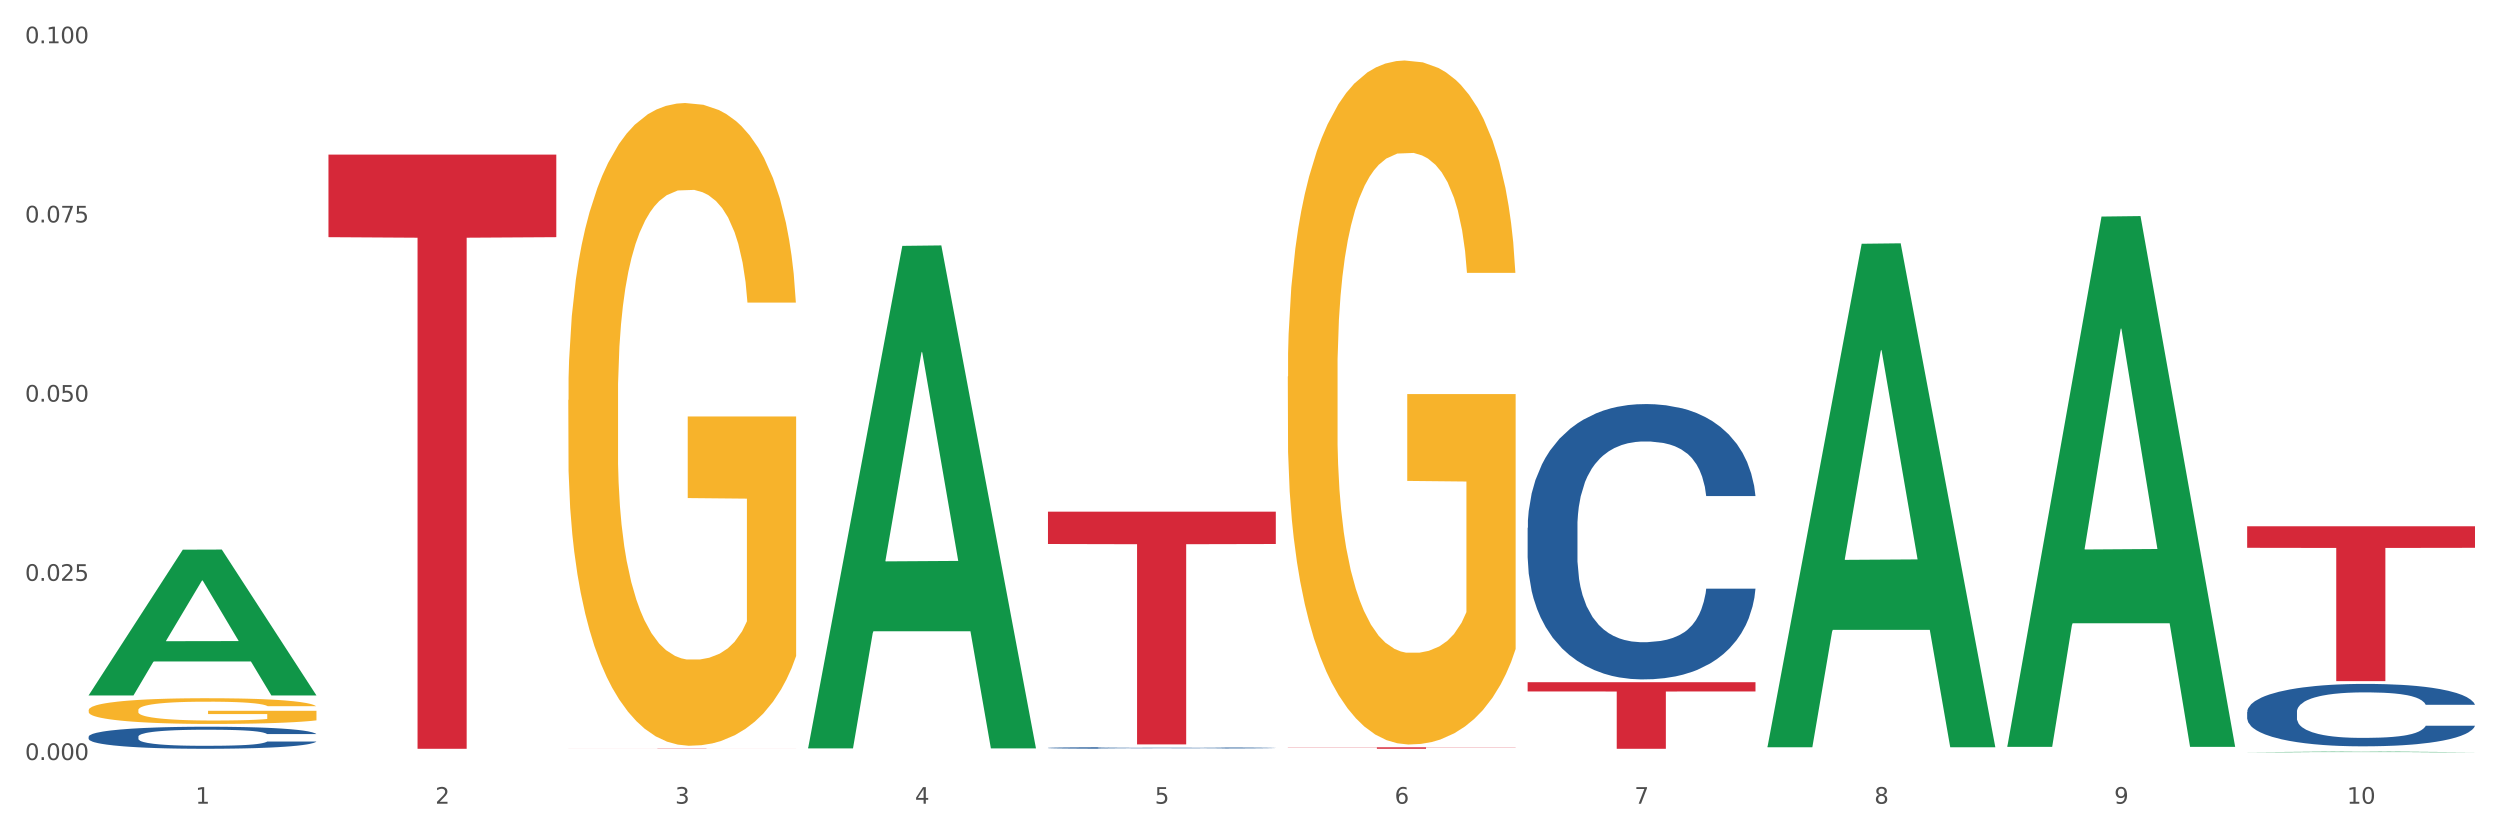
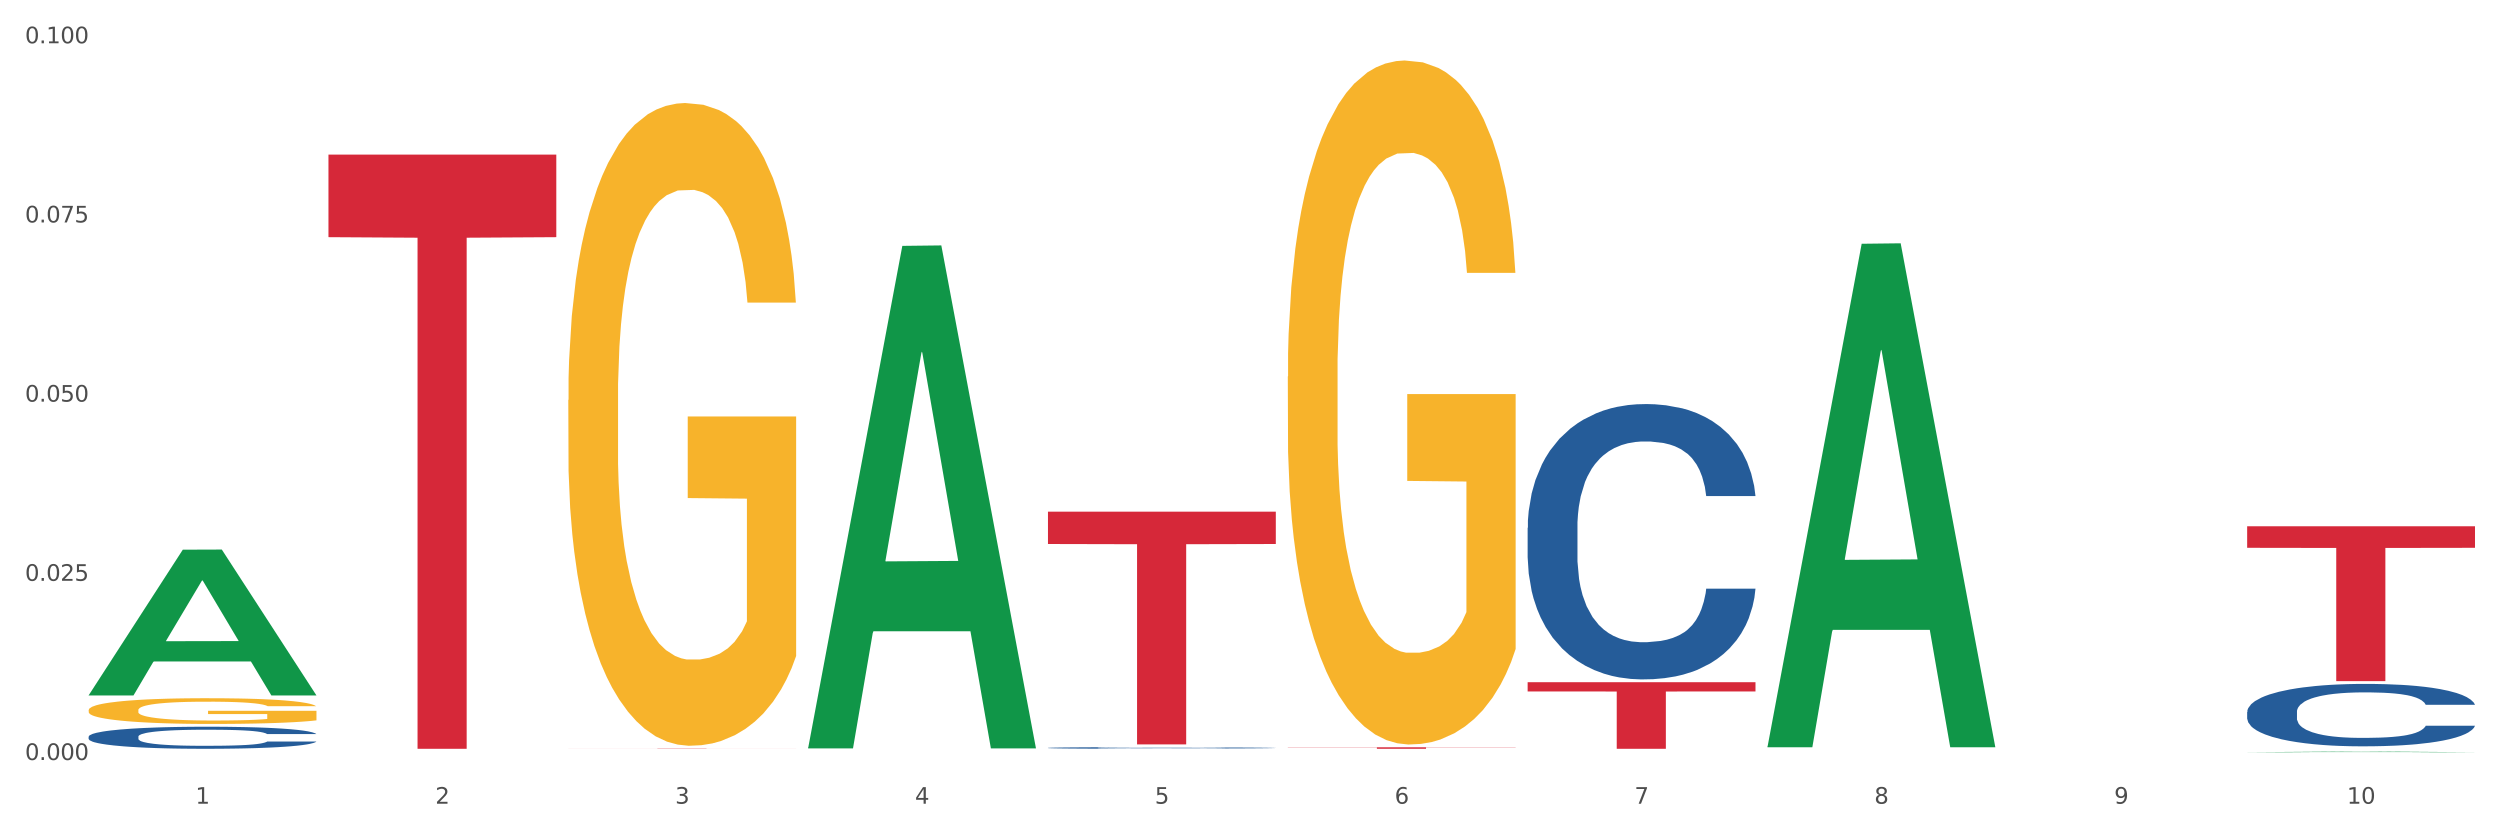
<svg xmlns="http://www.w3.org/2000/svg" xmlns:xlink="http://www.w3.org/1999/xlink" width="1080pt" height="360pt" viewBox="0 0 1080 360" version="1.1">
  <rect x="0" y="0" width="1080" height="360" fill="#333333" stroke="none" />
  <defs>
    <style type="text/css">*{stroke-linejoin: round; stroke-linecap: butt}</style>
  </defs>
  <g id="figure_1">
    <g id="patch_1">
      <path d="M 0 360  L 1080 360  L 1080 0  L 0 0  z " style="fill: #ffffff; stroke: #ffffff; stroke-linejoin: miter" />
    </g>
    <g id="axes_1">
      <g id="matplotlib.axis_1">
        <g id="xtick_1">
          <g id="text_1">
            <g style="fill: #4d4d4d" transform="translate(84.444 347.204) scale(0.096 -0.096)">
              <defs>
                <path id="DejaVuSans-31" d="M 794 531  L 1825 531  L 1825 4091  L 703 3866  L 703 4441  L 1819 4666  L 2450 4666  L 2450 531  L 3481 531  L 3481 0  L 794 0  L 794 531  z " transform="scale(0.016)" />
              </defs>
              <use xlink:href="#DejaVuSans-31" />
            </g>
          </g>
        </g>
        <g id="xtick_2">
          <g id="text_2">
            <g style="fill: #4d4d4d" transform="translate(188.053 347.204) scale(0.096 -0.096)">
              <defs>
                <path id="DejaVuSans-32" d="M 1228 531  L 3431 531  L 3431 0  L 469 0  L 469 531  Q 828 903 1448 1529  Q 2069 2156 2228 2338  Q 2531 2678 2651 2914  Q 2772 3150 2772 3378  Q 2772 3750 2511 3984  Q 2250 4219 1831 4219  Q 1534 4219 1204 4116  Q 875 4013 500 3803  L 500 4441  Q 881 4594 1212 4672  Q 1544 4750 1819 4750  Q 2544 4750 2975 4387  Q 3406 4025 3406 3419  Q 3406 3131 3298 2873  Q 3191 2616 2906 2266  Q 2828 2175 2409 1742  Q 1991 1309 1228 531  z " transform="scale(0.016)" />
              </defs>
              <use xlink:href="#DejaVuSans-32" />
            </g>
          </g>
        </g>
        <g id="xtick_3">
          <g id="text_3">
            <g style="fill: #4d4d4d" transform="translate(291.663 347.204) scale(0.096 -0.096)">
              <defs>
                <path id="DejaVuSans-33" d="M 2597 2516  Q 3050 2419 3304 2112  Q 3559 1806 3559 1356  Q 3559 666 3084 287  Q 2609 -91 1734 -91  Q 1441 -91 1130 -33  Q 819 25 488 141  L 488 750  Q 750 597 1062 519  Q 1375 441 1716 441  Q 2309 441 2620 675  Q 2931 909 2931 1356  Q 2931 1769 2642 2001  Q 2353 2234 1838 2234  L 1294 2234  L 1294 2753  L 1863 2753  Q 2328 2753 2575 2939  Q 2822 3125 2822 3475  Q 2822 3834 2567 4026  Q 2313 4219 1838 4219  Q 1578 4219 1281 4162  Q 984 4106 628 3988  L 628 4550  Q 988 4650 1302 4700  Q 1616 4750 1894 4750  Q 2613 4750 3031 4423  Q 3450 4097 3450 3541  Q 3450 3153 3228 2886  Q 3006 2619 2597 2516  z " transform="scale(0.016)" />
              </defs>
              <use xlink:href="#DejaVuSans-33" />
            </g>
          </g>
        </g>
        <g id="xtick_4">
          <g id="text_4">
            <g style="fill: #4d4d4d" transform="translate(395.273 347.204) scale(0.096 -0.096)">
              <defs>
                <path id="DejaVuSans-34" d="M 2419 4116  L 825 1625  L 2419 1625  L 2419 4116  z M 2253 4666  L 3047 4666  L 3047 1625  L 3713 1625  L 3713 1100  L 3047 1100  L 3047 0  L 2419 0  L 2419 1100  L 313 1100  L 313 1709  L 2253 4666  z " transform="scale(0.016)" />
              </defs>
              <use xlink:href="#DejaVuSans-34" />
            </g>
          </g>
        </g>
        <g id="xtick_5">
          <g id="text_5">
            <g style="fill: #4d4d4d" transform="translate(498.883 347.204) scale(0.096 -0.096)">
              <defs>
                <path id="DejaVuSans-35" d="M 691 4666  L 3169 4666  L 3169 4134  L 1269 4134  L 1269 2991  Q 1406 3038 1543 3061  Q 1681 3084 1819 3084  Q 2600 3084 3056 2656  Q 3513 2228 3513 1497  Q 3513 744 3044 326  Q 2575 -91 1722 -91  Q 1428 -91 1123 -41  Q 819 9 494 109  L 494 744  Q 775 591 1075 516  Q 1375 441 1709 441  Q 2250 441 2565 725  Q 2881 1009 2881 1497  Q 2881 1984 2565 2268  Q 2250 2553 1709 2553  Q 1456 2553 1204 2497  Q 953 2441 691 2322  L 691 4666  z " transform="scale(0.016)" />
              </defs>
              <use xlink:href="#DejaVuSans-35" />
            </g>
          </g>
        </g>
        <g id="xtick_6">
          <g id="text_6">
            <g style="fill: #4d4d4d" transform="translate(602.492 347.204) scale(0.096 -0.096)">
              <defs>
                <path id="DejaVuSans-36" d="M 2113 2584  Q 1688 2584 1439 2293  Q 1191 2003 1191 1497  Q 1191 994 1439 701  Q 1688 409 2113 409  Q 2538 409 2786 701  Q 3034 994 3034 1497  Q 3034 2003 2786 2293  Q 2538 2584 2113 2584  z M 3366 4563  L 3366 3988  Q 3128 4100 2886 4159  Q 2644 4219 2406 4219  Q 1781 4219 1451 3797  Q 1122 3375 1075 2522  Q 1259 2794 1537 2939  Q 1816 3084 2150 3084  Q 2853 3084 3261 2657  Q 3669 2231 3669 1497  Q 3669 778 3244 343  Q 2819 -91 2113 -91  Q 1303 -91 875 529  Q 447 1150 447 2328  Q 447 3434 972 4092  Q 1497 4750 2381 4750  Q 2619 4750 2861 4703  Q 3103 4656 3366 4563  z " transform="scale(0.016)" />
              </defs>
              <use xlink:href="#DejaVuSans-36" />
            </g>
          </g>
        </g>
        <g id="xtick_7">
          <g id="text_7">
            <g style="fill: #4d4d4d" transform="translate(706.102 347.204) scale(0.096 -0.096)">
              <defs>
                <path id="DejaVuSans-37" d="M 525 4666  L 3525 4666  L 3525 4397  L 1831 0  L 1172 0  L 2766 4134  L 525 4134  L 525 4666  z " transform="scale(0.016)" />
              </defs>
              <use xlink:href="#DejaVuSans-37" />
            </g>
          </g>
        </g>
        <g id="xtick_8">
          <g id="text_8">
            <g style="fill: #4d4d4d" transform="translate(809.712 347.204) scale(0.096 -0.096)">
              <defs>
                <path id="DejaVuSans-38" d="M 2034 2216  Q 1584 2216 1326 1975  Q 1069 1734 1069 1313  Q 1069 891 1326 650  Q 1584 409 2034 409  Q 2484 409 2743 651  Q 3003 894 3003 1313  Q 3003 1734 2745 1975  Q 2488 2216 2034 2216  z M 1403 2484  Q 997 2584 770 2862  Q 544 3141 544 3541  Q 544 4100 942 4425  Q 1341 4750 2034 4750  Q 2731 4750 3128 4425  Q 3525 4100 3525 3541  Q 3525 3141 3298 2862  Q 3072 2584 2669 2484  Q 3125 2378 3379 2068  Q 3634 1759 3634 1313  Q 3634 634 3220 271  Q 2806 -91 2034 -91  Q 1263 -91 848 271  Q 434 634 434 1313  Q 434 1759 690 2068  Q 947 2378 1403 2484  z M 1172 3481  Q 1172 3119 1398 2916  Q 1625 2713 2034 2713  Q 2441 2713 2670 2916  Q 2900 3119 2900 3481  Q 2900 3844 2670 4047  Q 2441 4250 2034 4250  Q 1625 4250 1398 4047  Q 1172 3844 1172 3481  z " transform="scale(0.016)" />
              </defs>
              <use xlink:href="#DejaVuSans-38" />
            </g>
          </g>
        </g>
        <g id="xtick_9">
          <g id="text_9">
            <g style="fill: #4d4d4d" transform="translate(913.322 347.204) scale(0.096 -0.096)">
              <defs>
                <path id="DejaVuSans-39" d="M 703 97  L 703 672  Q 941 559 1184 500  Q 1428 441 1663 441  Q 2288 441 2617 861  Q 2947 1281 2994 2138  Q 2813 1869 2534 1725  Q 2256 1581 1919 1581  Q 1219 1581 811 2004  Q 403 2428 403 3163  Q 403 3881 828 4315  Q 1253 4750 1959 4750  Q 2769 4750 3195 4129  Q 3622 3509 3622 2328  Q 3622 1225 3098 567  Q 2575 -91 1691 -91  Q 1453 -91 1209 -44  Q 966 3 703 97  z M 1959 2075  Q 2384 2075 2632 2365  Q 2881 2656 2881 3163  Q 2881 3666 2632 3958  Q 2384 4250 1959 4250  Q 1534 4250 1286 3958  Q 1038 3666 1038 3163  Q 1038 2656 1286 2365  Q 1534 2075 1959 2075  z " transform="scale(0.016)" />
              </defs>
              <use xlink:href="#DejaVuSans-39" />
            </g>
          </g>
        </g>
        <g id="xtick_10">
          <g id="text_10">
            <g style="fill: #4d4d4d" transform="translate(1013.877 347.204) scale(0.096 -0.096)">
              <defs>
                <path id="DejaVuSans-30" d="M 2034 4250  Q 1547 4250 1301 3770  Q 1056 3291 1056 2328  Q 1056 1369 1301 889  Q 1547 409 2034 409  Q 2525 409 2770 889  Q 3016 1369 3016 2328  Q 3016 3291 2770 3770  Q 2525 4250 2034 4250  z M 2034 4750  Q 2819 4750 3233 4129  Q 3647 3509 3647 2328  Q 3647 1150 3233 529  Q 2819 -91 2034 -91  Q 1250 -91 836 529  Q 422 1150 422 2328  Q 422 3509 836 4129  Q 1250 4750 2034 4750  z " transform="scale(0.016)" />
              </defs>
              <use xlink:href="#DejaVuSans-31" />
              <use xlink:href="#DejaVuSans-30" transform="translate(63.623 0)" />
            </g>
          </g>
        </g>
        <g id="xtick_11" />
        <g id="xtick_12" />
        <g id="xtick_13" />
        <g id="xtick_14" />
        <g id="xtick_15" />
        <g id="xtick_16" />
        <g id="xtick_17" />
        <g id="xtick_18" />
        <g id="xtick_19" />
      </g>
      <g id="matplotlib.axis_2">
        <g id="ytick_1">
          <g id="text_11">
            <g style="fill: #4d4d4d" transform="translate(10.8 328.319) scale(0.096 -0.096)">
              <defs>
                <path id="DejaVuSans-2e" d="M 684 794  L 1344 794  L 1344 0  L 684 0  L 684 794  z " transform="scale(0.016)" />
              </defs>
              <use xlink:href="#DejaVuSans-30" />
              <use xlink:href="#DejaVuSans-2e" transform="translate(63.623 0)" />
              <use xlink:href="#DejaVuSans-30" transform="translate(95.41 0)" />
              <use xlink:href="#DejaVuSans-30" transform="translate(159.033 0)" />
              <use xlink:href="#DejaVuSans-30" transform="translate(222.656 0)" />
            </g>
          </g>
        </g>
        <g id="ytick_2">
          <g id="text_12">
            <g style="fill: #4d4d4d" transform="translate(10.8 250.914) scale(0.096 -0.096)">
              <use xlink:href="#DejaVuSans-30" />
              <use xlink:href="#DejaVuSans-2e" transform="translate(63.623 0)" />
              <use xlink:href="#DejaVuSans-30" transform="translate(95.41 0)" />
              <use xlink:href="#DejaVuSans-32" transform="translate(159.033 0)" />
              <use xlink:href="#DejaVuSans-35" transform="translate(222.656 0)" />
            </g>
          </g>
        </g>
        <g id="ytick_3">
          <g id="text_13">
            <g style="fill: #4d4d4d" transform="translate(10.8 173.51) scale(0.096 -0.096)">
              <use xlink:href="#DejaVuSans-30" />
              <use xlink:href="#DejaVuSans-2e" transform="translate(63.623 0)" />
              <use xlink:href="#DejaVuSans-30" transform="translate(95.41 0)" />
              <use xlink:href="#DejaVuSans-35" transform="translate(159.033 0)" />
              <use xlink:href="#DejaVuSans-30" transform="translate(222.656 0)" />
            </g>
          </g>
        </g>
        <g id="ytick_4">
          <g id="text_14">
            <g style="fill: #4d4d4d" transform="translate(10.8 96.105) scale(0.096 -0.096)">
              <use xlink:href="#DejaVuSans-30" />
              <use xlink:href="#DejaVuSans-2e" transform="translate(63.623 0)" />
              <use xlink:href="#DejaVuSans-30" transform="translate(95.41 0)" />
              <use xlink:href="#DejaVuSans-37" transform="translate(159.033 0)" />
              <use xlink:href="#DejaVuSans-35" transform="translate(222.656 0)" />
            </g>
          </g>
        </g>
        <g id="ytick_5">
          <g id="text_15">
            <g style="fill: #4d4d4d" transform="translate(10.8 18.701) scale(0.096 -0.096)">
              <use xlink:href="#DejaVuSans-30" />
              <use xlink:href="#DejaVuSans-2e" transform="translate(63.623 0)" />
              <use xlink:href="#DejaVuSans-31" transform="translate(95.41 0)" />
              <use xlink:href="#DejaVuSans-30" transform="translate(159.033 0)" />
              <use xlink:href="#DejaVuSans-30" transform="translate(222.656 0)" />
            </g>
          </g>
        </g>
        <g id="ytick_6" />
        <g id="ytick_7" />
        <g id="ytick_8" />
        <g id="ytick_9" />
      </g>
      <g id="PolyCollection_1">
        <path d="M 38.283 300.318  L 38.384 300.258  L 78.974 237.463  L 95.818 237.404  L 136.712 300.436  L 117.229 300.436  L 108.401 285.758  L 66.493 285.758  L 66.188 285.995  L 57.664 300.436  L 38.283 300.436  L 38.283 300.318  L 71.769 276.999  L 103.125 276.94  L 87.599 250.839  L 87.396 250.721  L 87.193 250.898  L 71.668 276.94  L 71.769 276.999  L 38.283 300.318  z " clip-path="url(#p8f14b7b254)" style="fill: #109648" />
        <path d="M 970.771 227.359  L 1069.2 227.359  L 1069.2 236.655  L 1030.481 236.718  L 1030.481 294.251  L 1009.256 294.251  L 1009.256 236.718  L 970.771 236.655  L 970.771 227.422  L 970.771 227.359  z " clip-path="url(#p8f14b7b254)" style="fill: #d62839" />
        <path d="M 659.941 294.706  L 758.371 294.706  L 758.371 298.704  L 719.652 298.731  L 719.652 323.477  L 698.427 323.477  L 698.427 298.731  L 659.941 298.704  L 659.941 294.733  L 659.941 294.706  z " clip-path="url(#p8f14b7b254)" style="fill: #d62839" />
        <path d="M 556.332 322.832  L 654.761 322.832  L 654.761 322.921  L 616.042 322.921  L 616.042 323.472  L 594.817 323.472  L 594.817 322.921  L 556.332 322.921  L 556.332 322.832  L 556.332 322.832  z " clip-path="url(#p8f14b7b254)" style="fill: #d62839" />
        <path d="M 38.283 318.227  L 38.399 318.219  L 38.399 317.975  L 38.748 317.644  L 40.028 317.035  L 41.657 316.573  L 44.449 316.033  L 45.962 315.807  L 47.94 315.554  L 52.012 315.145  L 56.666 314.797  L 59.923 314.605  L 62.367 314.484  L 67.835 314.266  L 70.976 314.17  L 74.234 314.092  L 77.026 314.04  L 81.68 313.979  L 85.403 313.952  L 89.708 313.944  L 93.315 313.952  L 98.085 313.987  L 105.066 314.092  L 107.742 314.153  L 111.349 314.257  L 115.072 314.396  L 118.097 314.536  L 121.587 314.736  L 125.194 314.997  L 128.684 315.328  L 131.128 315.633  L 133.106 315.955  L 134.851 316.347  L 136.131 316.773  L 136.712 317.13  L 115.421 317.13  L 114.839 316.808  L 113.676 316.46  L 112.512 316.225  L 111.232 316.033  L 109.254 315.816  L 107.509 315.676  L 104.601 315.511  L 101.925 315.406  L 99.714 315.345  L 97.038 315.293  L 91.337 315.241  L 87.265 315.241  L 84.705 315.258  L 81.564 315.302  L 78.888 315.363  L 75.747 315.467  L 73.303 315.581  L 70.86 315.729  L 69.464 315.833  L 67.37 316.025  L 65.974 316.181  L 64.112 316.451  L 63.065 316.643  L 61.203 317.139  L 60.389 317.505  L 60.04 317.757  L 59.807 318.036  L 59.807 319.394  L 60.505 320.003  L 61.087 320.265  L 62.018 320.561  L 63.763 320.944  L 66.323 321.318  L 68.999 321.588  L 71.209 321.753  L 73.303 321.875  L 75.398 321.971  L 77.957 322.058  L 80.051 322.11  L 83.193 322.163  L 86.916 322.189  L 89.825 322.189  L 95.758 322.145  L 98.434 322.102  L 100.994 322.041  L 103.786 321.945  L 105.997 321.84  L 107.277 321.762  L 109.371 321.597  L 111 321.423  L 112.396 321.222  L 113.327 321.048  L 114.374 320.787  L 115.188 320.491  L 115.421 320.334  L 136.712 320.334  L 136.247 320.648  L 135.432 320.952  L 133.804 321.362  L 132.524 321.597  L 130.546 321.884  L 128.452 322.128  L 125.543 322.398  L 122.867 322.598  L 120.075 322.772  L 117.05 322.929  L 111.581 323.146  L 109.603 323.207  L 105.415 323.312  L 102.157 323.373  L 97.387 323.434  L 92.501 323.469  L 87.381 323.477  L 82.844 323.46  L 77.841 323.408  L 74.7 323.355  L 71.209 323.277  L 67.137 323.155  L 63.298 323.007  L 59.691 322.833  L 56.317 322.633  L 53.175 322.406  L 49.103 322.032  L 46.078 321.666  L 43.868 321.327  L 42.355 321.039  L 40.843 320.674  L 40.028 320.421  L 38.748 319.812  L 38.283 319.246  L 38.283 318.227  z " clip-path="url(#p8f14b7b254)" style="fill: #255c99" />
        <path d="M 452.722 323.088  L 452.838 323.087  L 452.838 323.069  L 453.187 323.045  L 454.467 323  L 456.096 322.965  L 458.888 322.925  L 460.401 322.909  L 462.379 322.89  L 466.451 322.86  L 471.105 322.834  L 474.362 322.82  L 476.806 322.811  L 482.274 322.794  L 485.415 322.787  L 488.673 322.781  L 491.465 322.778  L 496.119 322.773  L 499.842 322.771  L 504.147 322.77  L 507.754 322.771  L 512.524 322.774  L 519.505 322.781  L 522.181 322.786  L 525.788 322.794  L 529.511 322.804  L 532.536 322.814  L 536.026 322.829  L 539.633 322.849  L 543.123 322.873  L 545.567 322.896  L 547.545 322.92  L 549.29 322.949  L 550.57 322.98  L 551.151 323.007  L 529.86 323.007  L 529.278 322.983  L 528.115 322.957  L 526.951 322.94  L 525.671 322.925  L 523.693 322.909  L 521.948 322.899  L 519.04 322.887  L 516.364 322.879  L 514.153 322.874  L 511.477 322.871  L 505.776 322.867  L 501.704 322.867  L 499.144 322.868  L 496.003 322.871  L 493.327 322.876  L 490.186 322.883  L 487.742 322.892  L 485.299 322.903  L 483.903 322.911  L 481.809 322.925  L 480.412 322.936  L 478.551 322.956  L 477.504 322.971  L 475.642 323.007  L 474.828 323.034  L 474.479 323.053  L 474.246 323.074  L 474.246 323.175  L 474.944 323.22  L 475.526 323.239  L 476.457 323.261  L 478.202 323.289  L 480.762 323.317  L 483.438 323.337  L 485.648 323.349  L 487.742 323.358  L 489.837 323.366  L 492.396 323.372  L 494.49 323.376  L 497.632 323.38  L 501.355 323.382  L 504.264 323.382  L 510.197 323.378  L 512.873 323.375  L 515.433 323.371  L 518.225 323.364  L 520.436 323.356  L 521.716 323.35  L 523.81 323.338  L 525.439 323.325  L 526.835 323.31  L 527.766 323.297  L 528.813 323.278  L 529.627 323.256  L 529.86 323.244  L 551.151 323.244  L 550.686 323.267  L 549.871 323.29  L 548.243 323.32  L 546.963 323.338  L 544.985 323.359  L 542.891 323.377  L 539.982 323.397  L 537.306 323.412  L 534.514 323.425  L 531.489 323.437  L 526.02 323.453  L 524.042 323.457  L 519.854 323.465  L 516.596 323.47  L 511.826 323.474  L 506.94 323.477  L 501.82 323.477  L 497.283 323.476  L 492.28 323.472  L 489.138 323.468  L 485.648 323.462  L 481.576 323.453  L 477.737 323.442  L 474.13 323.429  L 470.756 323.415  L 467.614 323.398  L 463.542 323.37  L 460.517 323.343  L 458.307 323.318  L 456.794 323.297  L 455.282 323.269  L 454.467 323.251  L 453.187 323.206  L 452.722 323.164  L 452.722 323.088  z " clip-path="url(#p8f14b7b254)" style="fill: #255c99" />
        <path d="M 659.941 228.001  L 660.058 227.892  L 660.058 224.85  L 660.407 220.722  L 661.687 213.117  L 663.316 207.359  L 666.108 200.623  L 667.62 197.798  L 669.598 194.648  L 673.67 189.542  L 678.324 185.196  L 681.582 182.806  L 684.025 181.285  L 689.494 178.569  L 692.635 177.374  L 695.893 176.396  L 698.685 175.744  L 703.339 174.984  L 707.062 174.658  L 711.367 174.549  L 714.973 174.658  L 719.744 175.092  L 726.724 176.396  L 729.4 177.157  L 733.007 178.46  L 736.73 180.199  L 739.755 181.937  L 743.246 184.436  L 746.852 187.695  L 750.343 191.823  L 752.786 195.626  L 754.764 199.645  L 756.509 204.534  L 757.789 209.858  L 758.371 214.312  L 737.079 214.312  L 736.498 210.292  L 735.334 205.947  L 734.171 203.013  L 732.891 200.623  L 730.913 197.907  L 729.168 196.169  L 726.259 194.105  L 723.583 192.801  L 721.373 192.04  L 718.697 191.389  L 712.996 190.737  L 708.923 190.737  L 706.364 190.954  L 703.222 191.497  L 700.546 192.258  L 697.405 193.561  L 694.962 194.974  L 692.519 196.821  L 691.122 198.124  L 689.028 200.514  L 687.632 202.47  L 685.77 205.838  L 684.723 208.228  L 682.862 214.421  L 682.047 218.984  L 681.698 222.134  L 681.466 225.611  L 681.466 242.559  L 682.164 250.164  L 682.745 253.423  L 683.676 257.117  L 685.421 261.897  L 687.981 266.569  L 690.657 269.936  L 692.868 272.001  L 694.962 273.522  L 697.056 274.717  L 699.616 275.803  L 701.71 276.455  L 704.851 277.107  L 708.574 277.433  L 711.483 277.433  L 717.417 276.89  L 720.093 276.346  L 722.652 275.586  L 725.445 274.391  L 727.655 273.087  L 728.935 272.109  L 731.029 270.045  L 732.658 267.872  L 734.054 265.374  L 734.985 263.201  L 736.032 259.941  L 736.847 256.248  L 737.079 254.292  L 758.371 254.292  L 757.905 258.203  L 757.091 262.006  L 755.462 267.112  L 754.182 270.045  L 752.204 273.63  L 750.11 276.672  L 747.201 280.04  L 744.526 282.539  L 741.733 284.712  L 738.708 286.667  L 733.24 289.383  L 731.262 290.144  L 727.074 291.447  L 723.816 292.208  L 719.046 292.968  L 714.159 293.403  L 709.04 293.512  L 704.502 293.294  L 699.499 292.643  L 696.358 291.991  L 692.868 291.013  L 688.795 289.492  L 684.956 287.645  L 681.349 285.472  L 677.975 282.973  L 674.834 280.149  L 670.762 275.477  L 667.737 270.914  L 665.526 266.677  L 664.014 263.092  L 662.501 258.529  L 661.687 255.378  L 660.407 247.774  L 659.941 240.712  L 659.941 228.001  z " clip-path="url(#p8f14b7b254)" style="fill: #255c99" />
        <path d="M 970.771 307.564  L 970.887 307.539  L 970.887 306.849  L 971.236 305.913  L 972.516 304.189  L 974.145 302.884  L 976.937 301.357  L 978.45 300.716  L 980.428 300.002  L 984.5 298.845  L 989.154 297.859  L 992.411 297.317  L 994.854 296.973  L 1000.323 296.357  L 1003.464 296.086  L 1006.722 295.864  L 1009.514 295.717  L 1014.168 295.544  L 1017.891 295.47  L 1022.196 295.446  L 1025.803 295.47  L 1030.573 295.569  L 1037.554 295.864  L 1040.23 296.037  L 1043.836 296.332  L 1047.56 296.726  L 1050.585 297.12  L 1054.075 297.687  L 1057.682 298.426  L 1061.172 299.362  L 1063.615 300.224  L 1065.593 301.135  L 1067.338 302.244  L 1068.618 303.45  L 1069.2 304.46  L 1047.909 304.46  L 1047.327 303.549  L 1046.163 302.564  L 1045 301.899  L 1043.72 301.357  L 1041.742 300.741  L 1039.997 300.347  L 1037.088 299.879  L 1034.412 299.583  L 1032.202 299.411  L 1029.526 299.263  L 1023.825 299.115  L 1019.753 299.115  L 1017.193 299.165  L 1014.052 299.288  L 1011.376 299.46  L 1008.234 299.756  L 1005.791 300.076  L 1003.348 300.495  L 1001.952 300.79  L 999.857 301.332  L 998.461 301.776  L 996.6 302.539  L 995.553 303.081  L 993.691 304.485  L 992.877 305.519  L 992.528 306.234  L 992.295 307.022  L 992.295 310.864  L 992.993 312.588  L 993.575 313.327  L 994.505 314.164  L 996.251 315.248  L 998.81 316.307  L 1001.486 317.071  L 1003.697 317.539  L 1005.791 317.884  L 1007.885 318.155  L 1010.445 318.401  L 1012.539 318.549  L 1015.681 318.696  L 1019.404 318.77  L 1022.312 318.77  L 1028.246 318.647  L 1030.922 318.524  L 1033.482 318.352  L 1036.274 318.081  L 1038.484 317.785  L 1039.764 317.563  L 1041.859 317.095  L 1043.487 316.603  L 1044.884 316.036  L 1045.814 315.544  L 1046.861 314.805  L 1047.676 313.967  L 1047.909 313.524  L 1069.2 313.524  L 1068.735 314.411  L 1067.92 315.273  L 1066.291 316.43  L 1065.012 317.095  L 1063.034 317.908  L 1060.939 318.598  L 1058.031 319.361  L 1055.355 319.928  L 1052.562 320.421  L 1049.537 320.864  L 1044.069 321.48  L 1042.091 321.652  L 1037.903 321.948  L 1034.645 322.12  L 1029.875 322.292  L 1024.988 322.391  L 1019.869 322.416  L 1015.332 322.366  L 1010.329 322.219  L 1007.187 322.071  L 1003.697 321.849  L 999.625 321.504  L 995.785 321.086  L 992.179 320.593  L 988.804 320.026  L 985.663 319.386  L 981.591 318.327  L 978.566 317.292  L 976.355 316.332  L 974.843 315.519  L 973.33 314.485  L 972.516 313.77  L 971.236 312.046  L 970.771 310.445  L 970.771 307.564  z " clip-path="url(#p8f14b7b254)" style="fill: #255c99" />
        <path d="M 38.283 306.768  L 38.399 306.758  L 38.399 306.393  L 38.632 306.078  L 39.794 305.316  L 41.537 304.687  L 42.815 304.352  L 44.093 304.077  L 45.604 303.803  L 47.464 303.519  L 50.834 303.103  L 52.925 302.889  L 55.482 302.666  L 60.13 302.341  L 63.5 302.158  L 66.987 302.006  L 72.681 301.823  L 76.4 301.742  L 80.351 301.681  L 85.115 301.64  L 88.718 301.63  L 96.62 301.661  L 103.36 301.752  L 106.614 301.823  L 110.798 301.945  L 113.006 302.026  L 116.608 302.189  L 120.327 302.402  L 122.883 302.585  L 126.718 302.93  L 129.623 303.275  L 132.296 303.702  L 133.691 303.996  L 134.737 304.27  L 135.666 304.585  L 136.596 305.083  L 115.678 305.083  L 114.865 304.727  L 113.587 304.392  L 111.727 304.067  L 110.1 303.864  L 107.311 303.61  L 104.755 303.448  L 102.082 303.326  L 98.828 303.224  L 96.271 303.174  L 92.669 303.133  L 85.58 303.143  L 80.816 303.224  L 77.562 303.326  L 75.47 303.417  L 73.611 303.519  L 71.519 303.661  L 69.078 303.874  L 67.335 304.067  L 65.592 304.311  L 64.198 304.555  L 62.919 304.839  L 61.873 305.144  L 61.06 305.458  L 60.363 305.844  L 59.782 306.484  L 59.782 307.875  L 60.014 308.19  L 60.595 308.606  L 61.292 308.921  L 62.455 309.297  L 63.5 309.551  L 65.476 309.916  L 67.684 310.221  L 69.427 310.414  L 71.17 310.576  L 74.192 310.8  L 77.562 310.983  L 80.467 311.094  L 84.418 311.196  L 87.091 311.236  L 89.415 311.257  L 95.109 311.257  L 99.177 311.226  L 103.709 311.155  L 107.195 311.064  L 110.1 310.952  L 113.354 310.769  L 115.446 310.597  L 115.446 308.474  L 89.88 308.464  L 89.88 307.053  L 136.712 307.053  L 136.712 311.196  L 134.737 311.409  L 132.529 311.602  L 130.205 311.775  L 126.718 311.988  L 122.535 312.191  L 118.816 312.333  L 114.865 312.455  L 110.217 312.567  L 104.174 312.668  L 100.455 312.709  L 95.807 312.739  L 90.345 312.75  L 85.58 312.729  L 80.932 312.678  L 76.051 312.587  L 71.286 312.455  L 67.684 312.323  L 64.081 312.161  L 60.247 311.947  L 57.225 311.744  L 54.901 311.561  L 52.344 311.328  L 49.555 311.023  L 47.464 310.749  L 45.604 310.465  L 43.629 310.099  L 42.234 309.784  L 40.84 309.388  L 40.026 309.094  L 39.096 308.637  L 38.399 307.997  L 38.283 306.768  z " clip-path="url(#p8f14b7b254)" style="fill: #f7b32b" />
        <path d="M 245.502 323.371  L 343.932 323.371  L 343.932 323.386  L 305.213 323.386  L 305.213 323.477  L 283.988 323.477  L 283.988 323.386  L 245.502 323.386  L 245.502 323.371  L 245.502 323.371  z " clip-path="url(#p8f14b7b254)" style="fill: #d62839" />
        <path d="M 141.893 66.782  L 240.322 66.782  L 240.322 102.454  L 201.603 102.695  L 201.603 323.477  L 180.378 323.477  L 180.378 102.695  L 141.893 102.454  L 141.893 67.023  L 141.893 66.782  z " clip-path="url(#p8f14b7b254)" style="fill: #d62839" />
        <path d="M 556.332 162.682  L 556.448 162.412  L 556.448 152.697  L 556.68 144.331  L 557.842 124.09  L 559.586 107.358  L 560.864 98.452  L 562.142 91.166  L 563.653 83.879  L 565.512 76.323  L 568.882 65.258  L 570.974 59.59  L 573.531 53.653  L 578.179 45.017  L 581.549 40.16  L 585.035 36.111  L 590.73 31.254  L 594.448 29.095  L 598.4 27.475  L 603.164 26.396  L 606.767 26.126  L 614.669 26.936  L 621.409 29.365  L 624.663 31.254  L 628.846 34.492  L 631.054 36.651  L 634.657 40.969  L 638.375 46.636  L 640.932 51.494  L 644.767 60.67  L 647.672 69.846  L 650.345 81.18  L 651.74 89.007  L 652.785 96.293  L 653.715 104.659  L 654.645 117.883  L 633.727 117.883  L 632.914 108.438  L 631.635 99.532  L 629.776 90.896  L 628.149 85.498  L 625.36 78.751  L 622.803 74.433  L 620.131 71.195  L 616.877 68.496  L 614.32 67.147  L 610.718 66.067  L 603.629 66.337  L 598.864 68.496  L 595.61 71.195  L 593.519 73.624  L 591.659 76.323  L 589.568 80.101  L 587.127 85.768  L 585.384 90.896  L 583.641 97.373  L 582.246 103.85  L 580.968 111.406  L 579.922 119.502  L 579.109 127.868  L 578.412 138.124  L 577.83 155.126  L 577.83 192.098  L 578.063 200.464  L 578.644 211.529  L 579.341 219.895  L 580.503 229.881  L 581.549 236.627  L 583.525 246.343  L 585.733 254.439  L 587.476 259.567  L 589.219 263.885  L 592.24 269.822  L 595.61 274.68  L 598.516 277.648  L 602.467 280.347  L 605.14 281.426  L 607.464 281.966  L 613.158 281.966  L 617.225 281.157  L 621.758 279.267  L 625.244 276.839  L 628.149 273.87  L 631.403 269.012  L 633.495 264.424  L 633.495 208.021  L 607.929 207.751  L 607.929 170.239  L 654.761 170.239  L 654.761 280.347  L 652.785 286.014  L 650.577 291.142  L 648.253 295.73  L 644.767 301.397  L 640.583 306.795  L 636.865 310.573  L 632.914 313.811  L 628.265 316.78  L 622.222 319.479  L 618.504 320.558  L 613.855 321.368  L 608.394 321.638  L 603.629 321.098  L 598.981 319.748  L 594.1 317.32  L 589.335 313.811  L 585.733 310.303  L 582.13 305.985  L 578.295 300.318  L 575.274 294.92  L 572.95 290.062  L 570.393 283.855  L 567.604 275.759  L 565.512 268.472  L 563.653 260.916  L 561.677 251.201  L 560.283 242.835  L 558.888 232.309  L 558.075 224.483  L 557.145 212.339  L 556.448 195.337  L 556.332 162.682  z " clip-path="url(#p8f14b7b254)" style="fill: #f7b32b" />
        <path d="M 245.502 172.814  L 245.619 172.561  L 245.619 163.431  L 245.851 155.57  L 247.013 136.551  L 248.756 120.829  L 250.035 112.461  L 251.313 105.614  L 252.824 98.767  L 254.683 91.667  L 258.053 81.269  L 260.145 75.944  L 262.701 70.365  L 267.35 62.25  L 270.72 57.686  L 274.206 53.882  L 279.9 49.318  L 283.619 47.289  L 287.57 45.767  L 292.335 44.753  L 295.937 44.499  L 303.84 45.26  L 310.58 47.542  L 313.834 49.318  L 318.017 52.361  L 320.225 54.389  L 323.828 58.447  L 327.546 63.772  L 330.103 68.337  L 333.938 76.958  L 336.843 85.58  L 339.516 96.231  L 340.91 103.585  L 341.956 110.432  L 342.886 118.293  L 343.816 130.719  L 322.898 130.719  L 322.084 121.843  L 320.806 113.475  L 318.947 105.36  L 317.32 100.288  L 314.531 93.949  L 311.974 89.891  L 309.301 86.848  L 306.048 84.312  L 303.491 83.045  L 299.888 82.03  L 292.8 82.284  L 288.035 84.312  L 284.781 86.848  L 282.689 89.131  L 280.83 91.667  L 278.738 95.217  L 276.298 100.542  L 274.555 105.36  L 272.812 111.446  L 271.417 117.532  L 270.139 124.633  L 269.093 132.24  L 268.28 140.102  L 267.582 149.738  L 267.001 165.714  L 267.001 200.455  L 267.234 208.316  L 267.815 218.713  L 268.512 226.575  L 269.674 235.957  L 270.72 242.297  L 272.695 251.426  L 274.903 259.034  L 276.647 263.852  L 278.39 267.909  L 281.411 273.488  L 284.781 278.053  L 287.686 280.842  L 291.638 283.378  L 294.31 284.392  L 296.635 284.899  L 302.329 284.899  L 306.396 284.139  L 310.928 282.364  L 314.415 280.081  L 317.32 277.292  L 320.574 272.727  L 322.665 268.416  L 322.665 215.417  L 297.099 215.163  L 297.099 179.915  L 343.932 179.915  L 343.932 283.378  L 341.956 288.703  L 339.748 293.521  L 337.424 297.832  L 333.938 303.158  L 329.754 308.229  L 326.036 311.78  L 322.084 314.823  L 317.436 317.612  L 311.393 320.148  L 307.674 321.162  L 303.026 321.923  L 297.564 322.177  L 292.8 321.67  L 288.151 320.402  L 283.271 318.119  L 278.506 314.823  L 274.903 311.526  L 271.301 307.469  L 267.466 302.143  L 264.445 297.072  L 262.12 292.507  L 259.564 286.675  L 256.775 279.067  L 254.683 272.22  L 252.824 265.12  L 250.848 255.991  L 249.454 248.129  L 248.059 238.24  L 247.246 230.886  L 246.316 219.474  L 245.619 203.498  L 245.502 172.814  z " clip-path="url(#p8f14b7b254)" style="fill: #f7b32b" />
        <path d="M 452.722 221.039  L 551.151 221.039  L 551.151 235.01  L 512.433 235.105  L 512.433 321.576  L 491.207 321.576  L 491.207 235.105  L 452.722 235.01  L 452.722 221.133  L 452.722 221.039  z " clip-path="url(#p8f14b7b254)" style="fill: #d62839" />
        <path d="M 349.112 322.903  L 349.214 322.699  L 389.803 106.22  L 406.648 106.016  L 447.542 323.311  L 428.059 323.311  L 419.23 272.711  L 377.322 272.711  L 377.017 273.527  L 368.494 323.311  L 349.112 323.311  L 349.112 322.903  L 382.598 242.514  L 413.954 242.31  L 398.428 152.331  L 398.225 151.923  L 398.022 152.535  L 382.497 242.31  L 382.598 242.514  L 349.112 322.903  z " clip-path="url(#p8f14b7b254)" style="fill: #109648" />
        <path d="M 970.771 324.966  L 970.872 324.966  L 1011.462 324.672  L 1028.306 324.671  L 1069.2 324.967  L 1049.717 324.967  L 1040.889 324.898  L 998.98 324.898  L 998.676 324.899  L 990.152 324.967  L 970.771 324.967  L 970.771 324.966  L 1004.257 324.857  L 1035.612 324.857  L 1020.087 324.734  L 1019.884 324.734  L 1019.681 324.735  L 1004.156 324.857  L 1004.257 324.857  L 970.771 324.966  z " clip-path="url(#p8f14b7b254)" style="fill: #109648" />
-         <path d="M 867.161 322.211  L 867.262 321.996  L 907.852 93.555  L 924.696 93.34  L 965.59 322.642  L 946.107 322.642  L 937.279 269.246  L 895.371 269.246  L 895.066 270.107  L 886.542 322.642  L 867.161 322.642  L 867.161 322.211  L 900.647 237.38  L 932.003 237.165  L 916.477 142.215  L 916.274 141.784  L 916.071 142.43  L 900.546 237.165  L 900.647 237.38  L 867.161 322.211  z " clip-path="url(#p8f14b7b254)" style="fill: #109648" />
        <path d="M 763.551 322.402  L 763.653 322.198  L 804.242 105.307  L 821.087 105.102  L 861.981 322.811  L 842.498 322.811  L 833.669 272.114  L 791.761 272.114  L 791.456 272.932  L 782.933 322.811  L 763.551 322.811  L 763.551 322.402  L 797.037 241.86  L 828.393 241.656  L 812.867 151.506  L 812.664 151.097  L 812.461 151.71  L 796.936 241.656  L 797.037 241.86  L 763.551 322.402  z " clip-path="url(#p8f14b7b254)" style="fill: #109648" />
      </g>
    </g>
  </g>
  <defs>
    <clipPath id="p8f14b7b254">
      <rect x="38.283" y="11.184" width="1030.917" height="328.725" />
    </clipPath>
  </defs>
</svg>